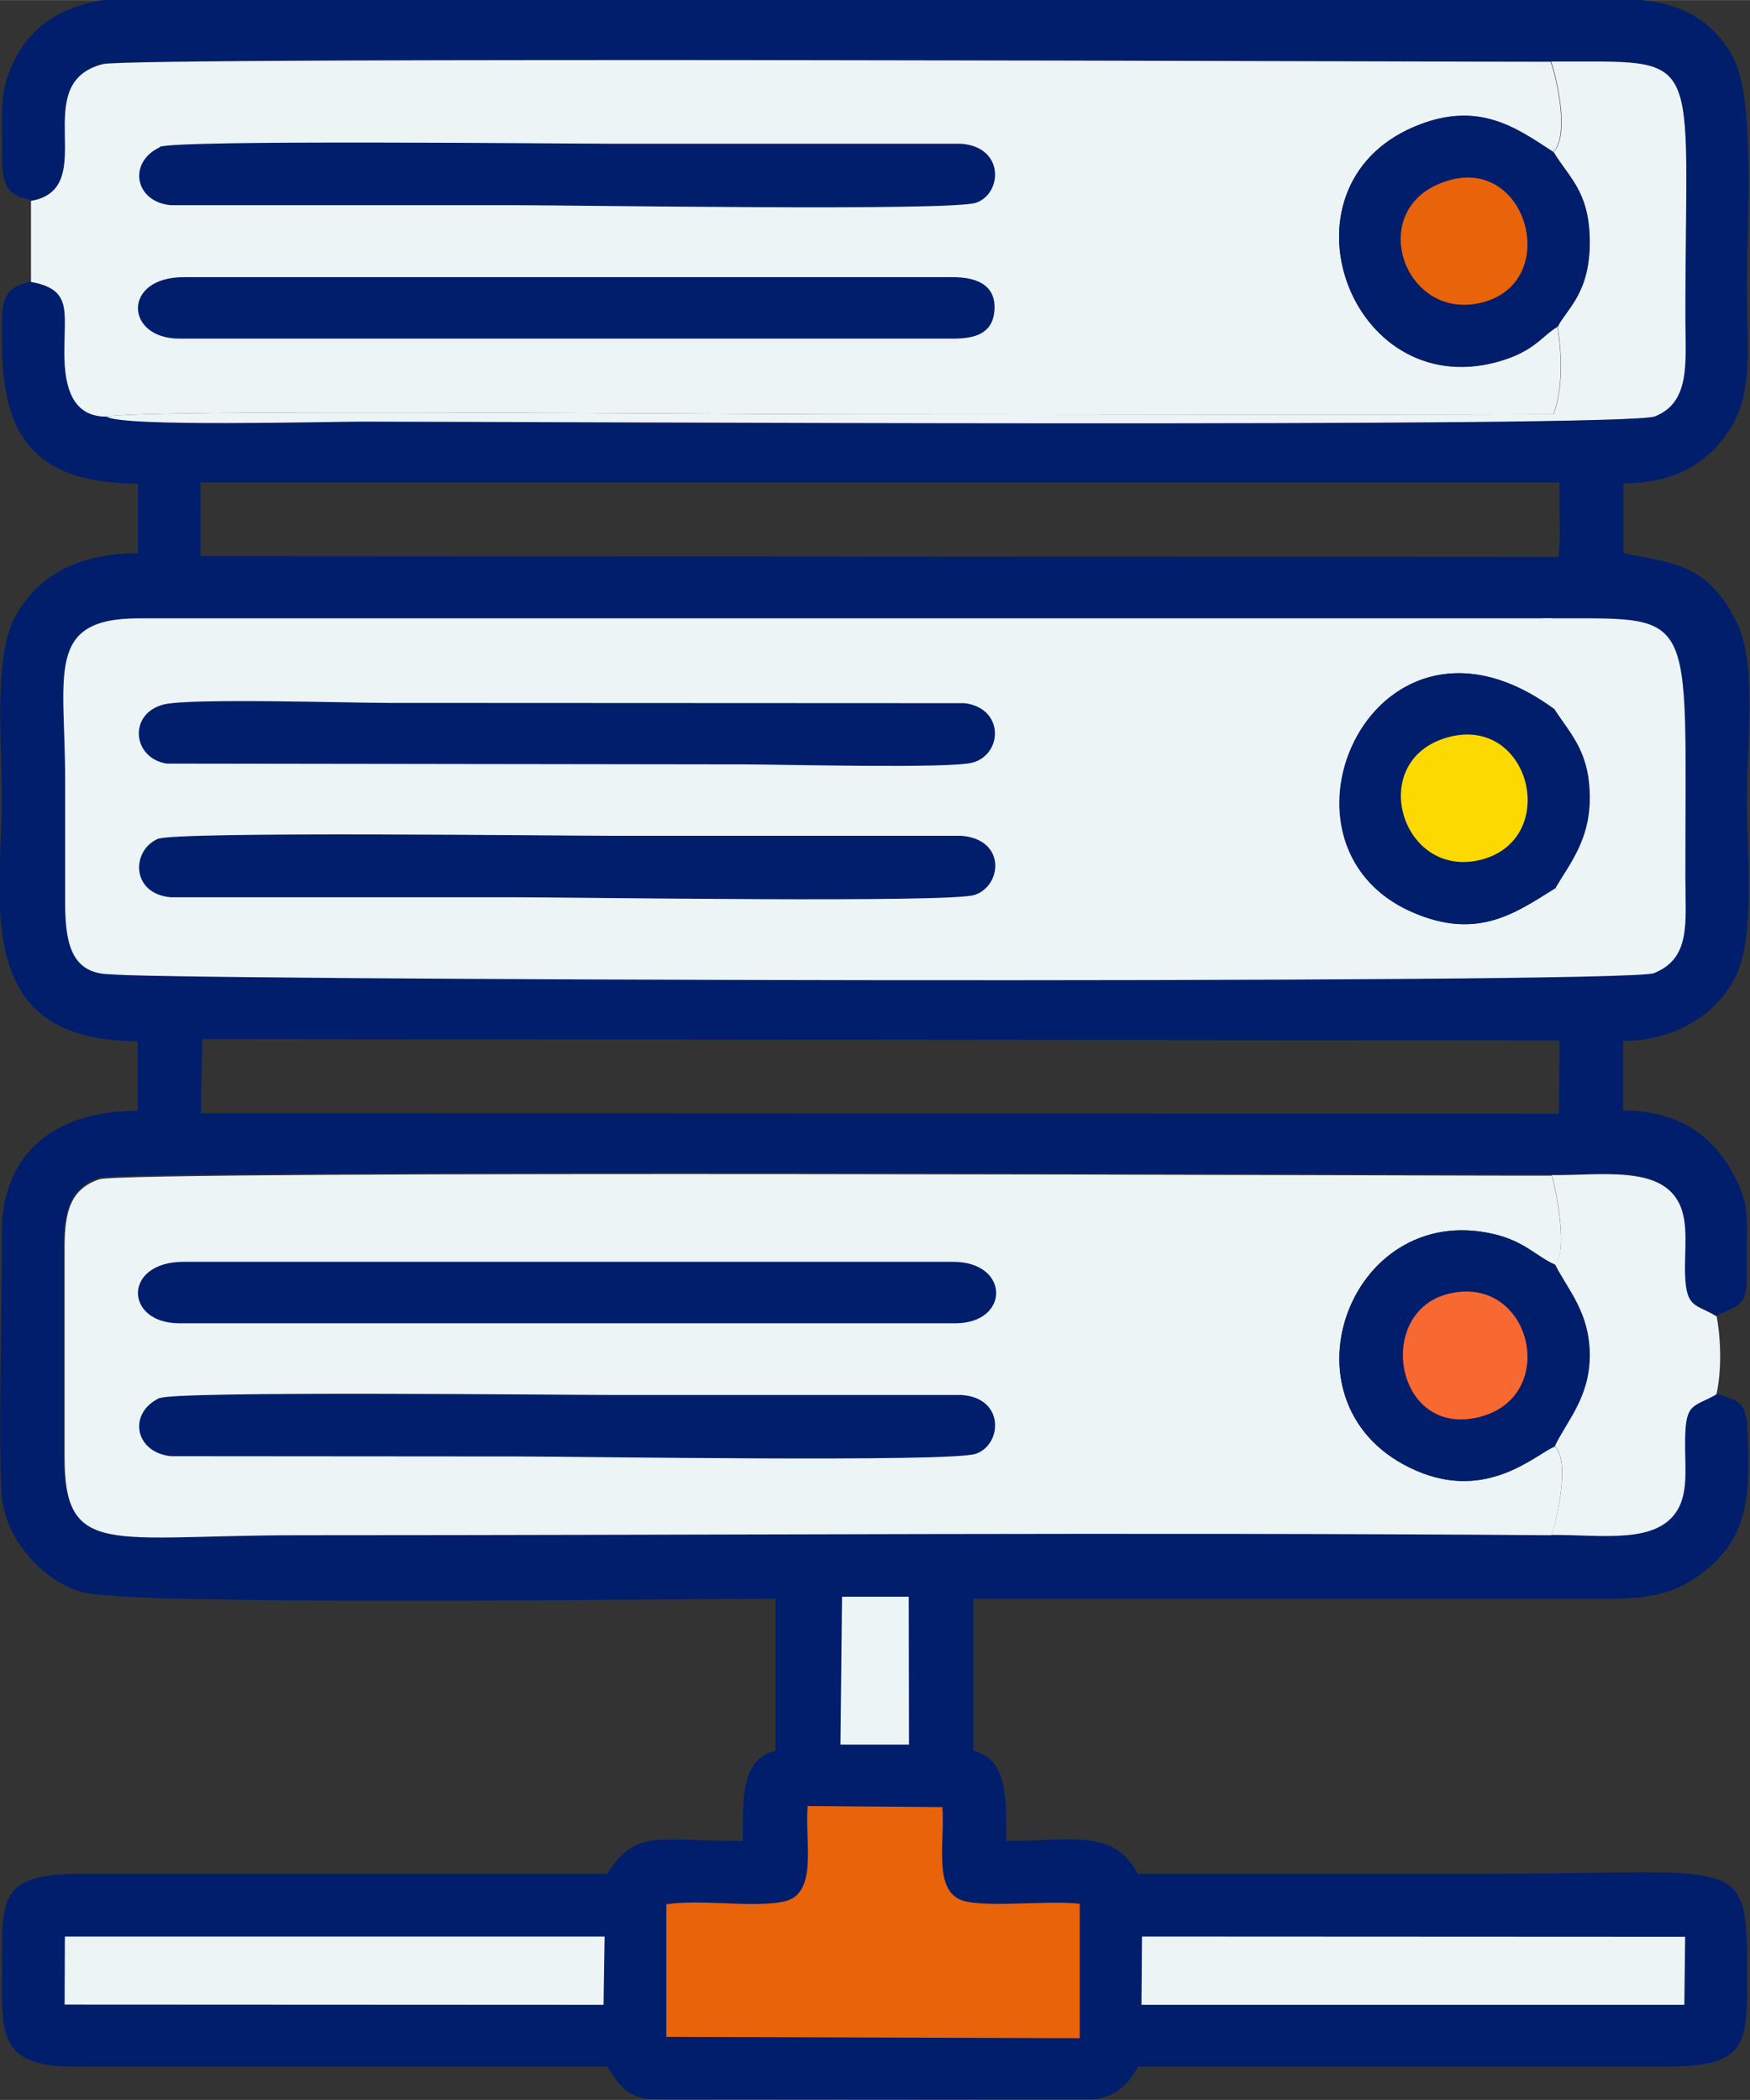
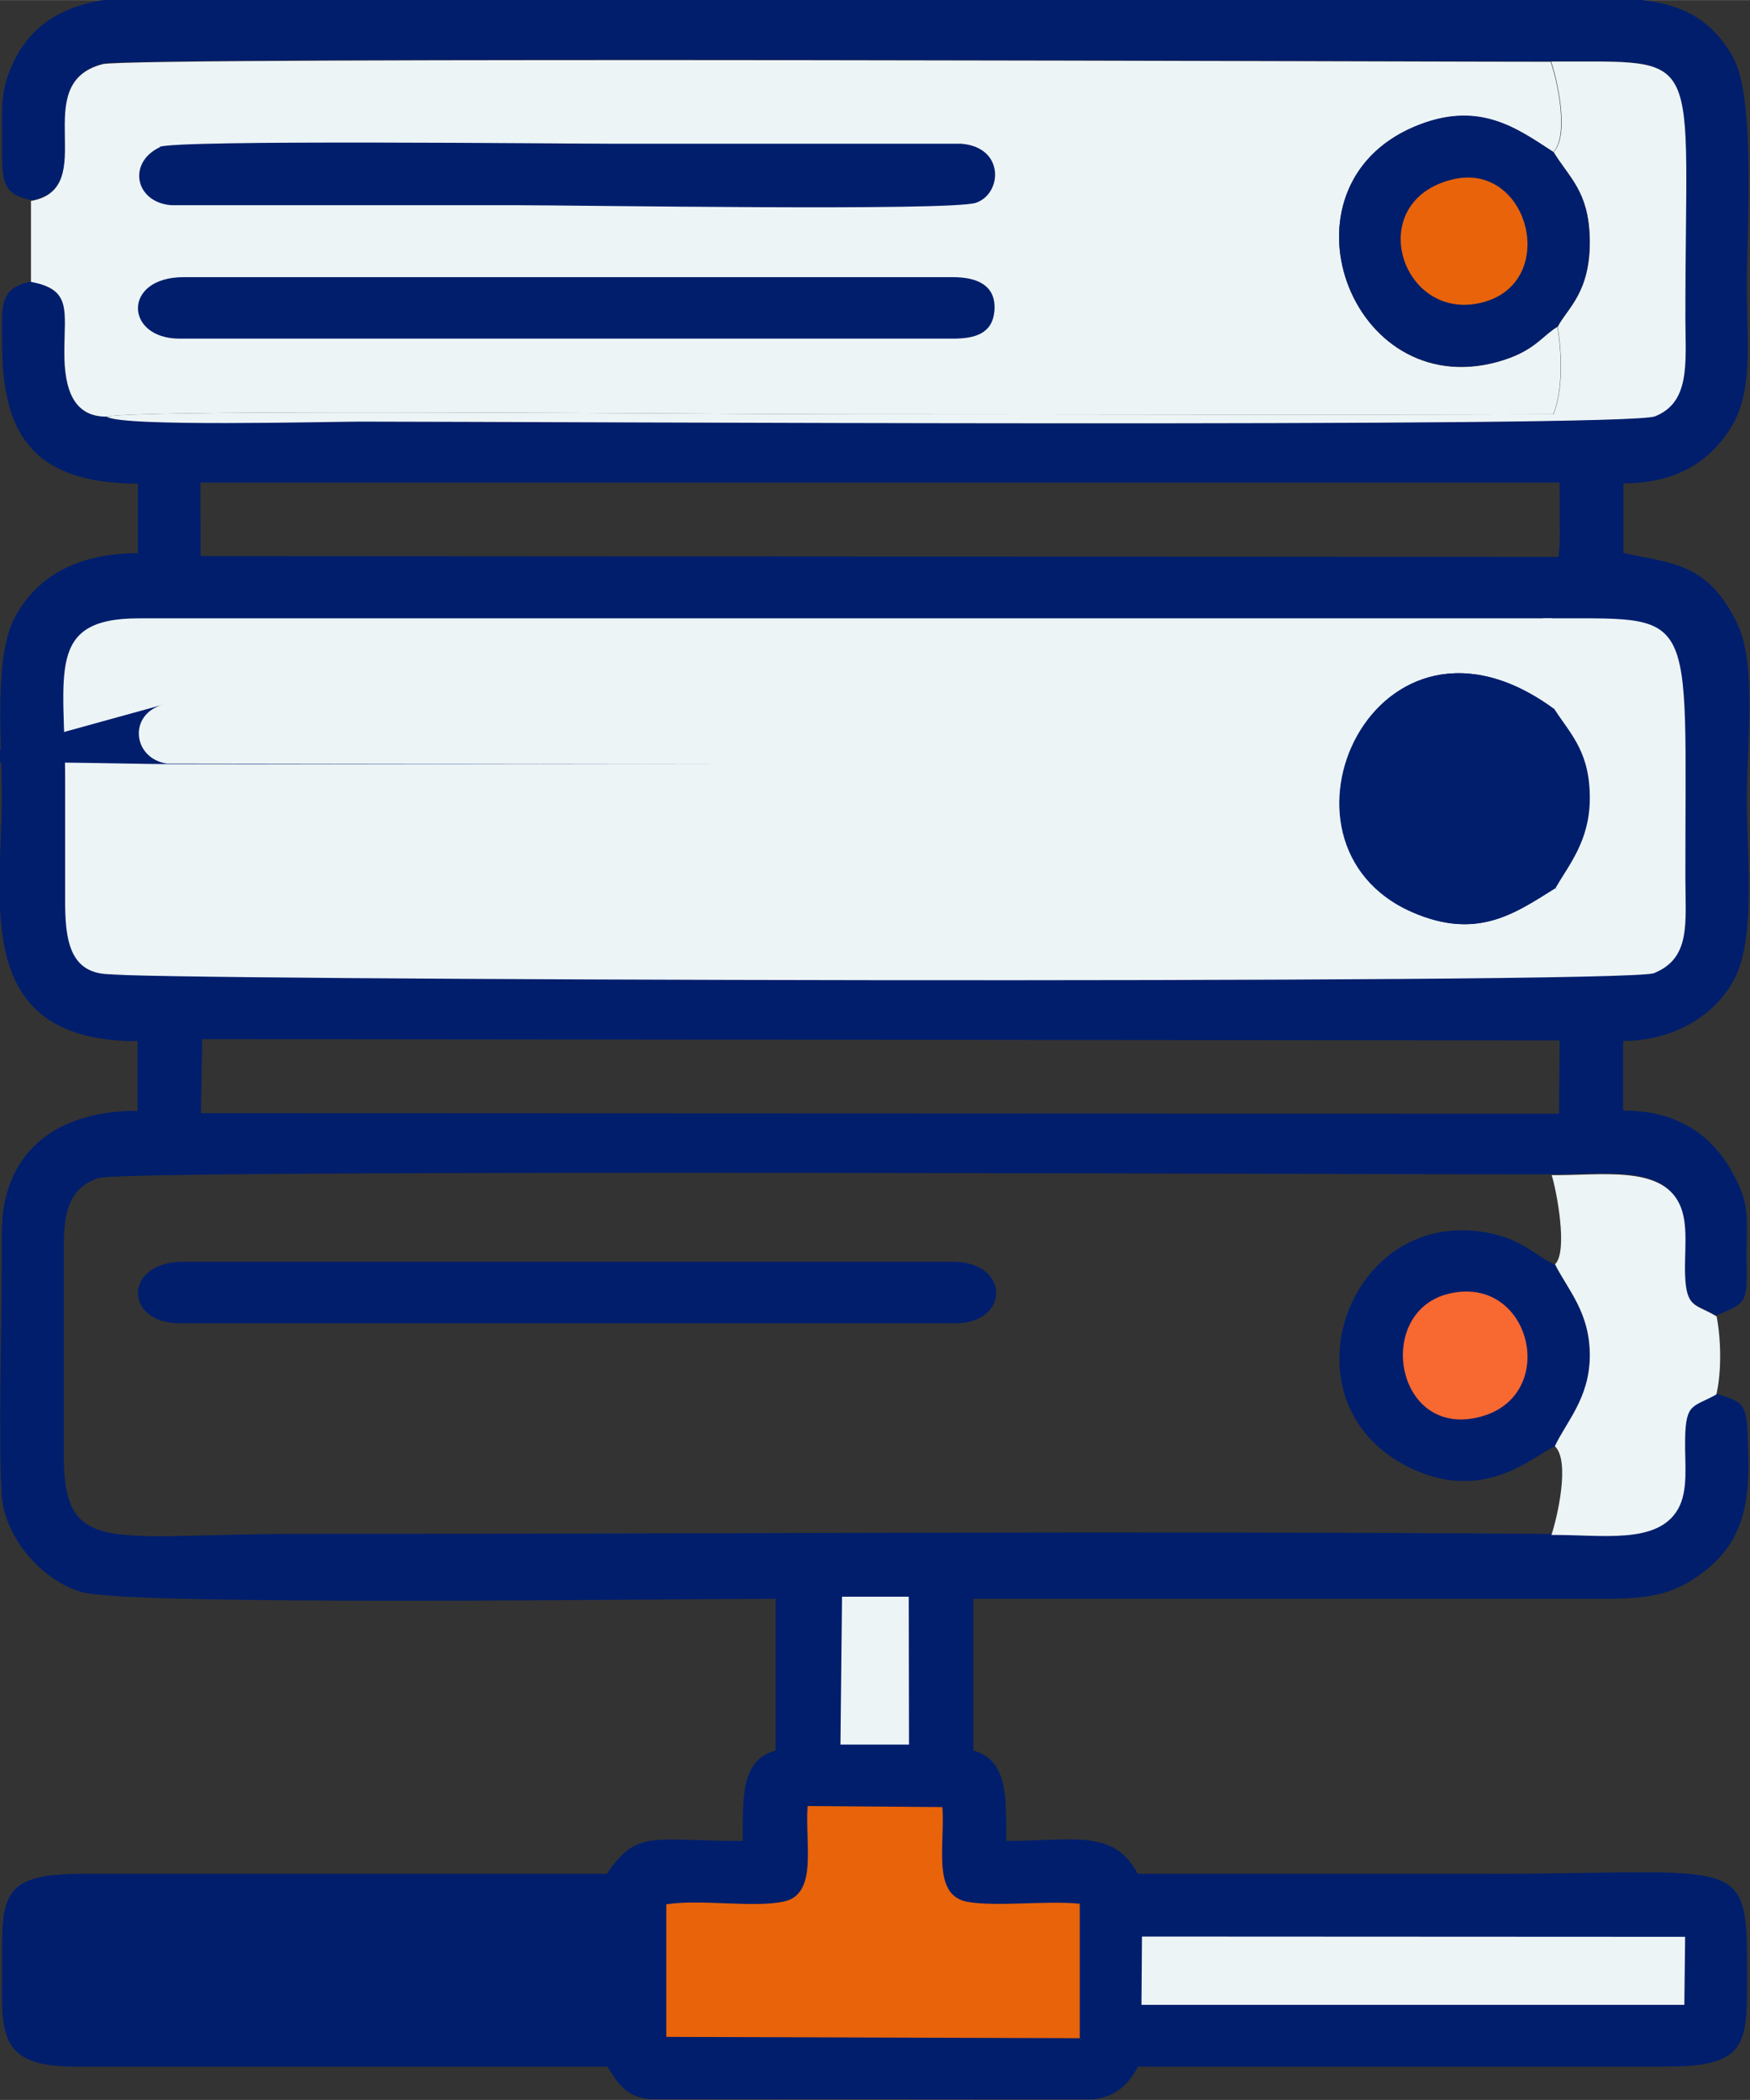
<svg xmlns="http://www.w3.org/2000/svg" xml:space="preserve" width="15mm" height="18mm" version="1.1" style="shape-rendering:geometricPrecision; text-rendering:geometricPrecision; image-rendering:optimizeQuality; fill-rule:evenodd; clip-rule:evenodd" viewBox="0 0 66.63 79.95">
  <rect x="0" y="0" width="66.63" height="79.95" fill="#333333" stroke="none" />
  <defs>
    <style type="text/css"> .fil0 {fill:#001E6C} .fil2 {fill:#E8630A} .fil4 {fill:#E8630A} .fil1 {fill:#EDF4F6} .fil5 {fill:#F86831} .fil3 {fill:#FCD900} </style>
  </defs>
  <g id="Layer_x0020_1">
    <g id="_2029600045264">
      <path class="fil0" d="M1.18 7.63c2.72,-0.46 -0.17,-4.46 2.74,-5.21 1.11,-0.29 52.47,-0.07 55.13,-0.09 5.94,0.03 5.1,-0.65 5.11,9.84 0,1.67 0.17,3.14 -1.16,3.67 -1.1,0.44 -42.92,0.2 -49.28,0.2 -1.22,0 -9.16,0.21 -9.66,-0.19 -1.28,0.01 -1.61,-1.05 -1.61,-2.43 -0,-1.63 0.29,-2.41 -1.27,-2.7 -1.26,0.24 -1.1,1.01 -1.1,2.38 0.01,3.25 1.03,5.31 5.17,5.31l0 2.65c-2.09,0 -3.79,0.73 -4.71,2.49 -0.78,1.5 -0.47,4.82 -0.47,6.72 0,4.05 -1.19,9.37 5.17,9.37l0 2.65c-3.26,0 -5.19,1.71 -5.17,4.68 0.02,2.66 -0.15,7.99 0,10 0.13,1.63 1.6,3.26 3.07,3.65 1.99,0.53 22.57,0.25 26.39,0.25l0 5.78c-1.32,0.35 -1.25,1.78 -1.25,3.44 -3.39,0 -4.03,-0.46 -5.17,1.25l-19.9 -0c-3.23,-0.01 -3.14,0.85 -3.13,3.59 0,2.38 -0.25,3.78 2.82,3.75l20.22 -0c0.41,0.62 0.67,1.12 1.58,1.24l14.09 0.01 2.86 0c0.72,-0.11 1.24,-0.42 1.68,-1.25l20.06 0c3.18,0.01 3.13,-0.84 3.13,-3.59 -0,-4.56 -0.15,-3.75 -9.72,-3.75 -4.49,0 -8.98,0 -13.48,0 -0.92,-1.73 -2.47,-1.25 -5.01,-1.25 0,-1.65 0.07,-3.08 -1.25,-3.44l0 -5.78 23.82 0c1.87,0.01 2.8,-0.14 3.9,-0.96 1.91,-1.41 1.84,-3.24 1.75,-5.46 -0.05,-1.16 -0.37,-1.1 -1.2,-1.4 -0.89,0.5 -1.16,0.3 -1.19,1.71 -0.02,0.93 0.14,1.95 -0.28,2.67 -0.79,1.35 -2.92,0.96 -4.81,0.97 -15.8,-0.12 -31.85,-0 -47.7,-0 -7.2,0 -8.93,0.89 -8.92,-3.01l-0 -7.97c0,-1.36 0.25,-2.21 1.32,-2.57 1.09,-0.36 52.64,-0.12 55.3,-0.14 1.9,0.02 4.15,-0.39 4.86,1.09 0.37,0.76 0.18,1.83 0.22,2.74 0.05,1.26 0.42,1.07 1.2,1.55 1.23,-0.51 1.19,-0.49 1.17,-2.18 -0.01,-1.51 0.14,-1.92 -0.41,-3.03 -0.77,-1.54 -2.07,-2.6 -4.29,-2.6l0 -2.65c2.04,0 3.69,-1.1 4.33,-2.56 0.7,-1.62 0.38,-4.51 0.38,-6.65 0,-2.08 0.38,-5.12 -0.36,-6.67 -1.15,-2.4 -2.61,-2.3 -4.34,-2.7l0 -2.65c2.01,0 3.25,-0.82 4.05,-2.05 0.91,-1.4 0.65,-3.23 0.65,-5.44 0,-2.34 0.33,-7.15 -0.51,-8.7 -0.88,-1.62 -2.19,-2.1 -3.68,-2.23l-3.32 0 -49.2 0 -5.75 0c-1.64,0.25 -3,0.95 -3.7,2.76 -0.36,0.92 -0.26,1.68 -0.27,2.86 -0.01,1.27 0.02,1.81 1.1,2.01zm6.47 13.54l51.69 0.03 0.05 -0.59 -0.01 -2.24 -51.75 0 0.01 2.8zm0 21.21l51.71 0.02 0.02 -2.79 -51.68 -0.05 -0.05 2.81z" />
-       <path class="fil1" d="M59.07 58.45c0.21,-0.63 0.72,-2.81 0.13,-3.38 -0.7,0.27 -2.54,2.11 -5.28,0.92 -5.42,-2.35 -2.65,-10.3 2.94,-9.01 1.21,0.28 1.65,0.87 2.35,1.17 0.5,-0.5 0.04,-2.82 -0.13,-3.39 -2.66,0.02 -54.22,-0.22 -55.3,0.14 -1.08,0.36 -1.32,1.21 -1.32,2.57l0 7.97c-0.01,3.9 1.71,3.01 8.92,3.01 15.85,0 31.9,-0.12 47.7,0z" />
      <path class="fil1" d="M1.18 7.63l0 3.1c1.56,0.29 1.27,1.07 1.27,2.7 0,1.37 0.34,2.44 1.61,2.43 1.16,-0.3 24.23,-0.09 27.52,-0.09 9.18,0 18.37,0.03 27.56,-0 0.37,-0.94 0.32,-2.29 0.16,-3.33 -0.61,0.36 -0.89,0.95 -2.29,1.34 -5.63,1.54 -8.56,-6.64 -3.19,-8.94 2.45,-1.05 3.91,0.03 5.32,0.95 0.6,-0.65 0.16,-2.69 -0.1,-3.44 -2.66,0.01 -54.01,-0.2 -55.13,0.09 -2.91,0.75 -0.02,4.74 -2.74,5.21z" />
      <path class="fil1" d="M4.12 37.09l54.96 -0.02c0.35,-0.68 0.33,-1.72 0.3,-2.57 -0.02,-0.56 0.08,-0.4 -0.15,-0.69 -1.5,0.93 -2.96,2.01 -5.44,0.92 -6.01,-2.62 -1.39,-12.75 5.41,-7.72l0.2 -0.92c0.01,-0.28 -0,-0.67 -0.01,-0.96 -0.02,-0.62 -0.16,-1.13 -0.31,-1.59l-53.8 -0c-3.57,-0 -2.8,2.11 -2.8,6.13 0,1.51 0,3.02 -0,4.53 -0.01,1.57 0.16,2.85 1.67,2.89z" />
      <path class="fil2" d="M25.37 72.5l0 5.05 15.74 0.05 0 -5.12c-1.24,-0.13 -3.26,0.13 -4.31,-0.08 -1.33,-0.27 -0.81,-2.21 -0.92,-3.6l-5.13 -0.04c-0.11,1.43 0.41,3.37 -0.92,3.64 -1.16,0.24 -3.14,-0.1 -4.45,0.1z" />
      <path class="fil1" d="M59.15 5.78c0.6,0.99 1.33,1.49 1.38,3.28 0.05,2.08 -0.87,2.68 -1.22,3.38 0.16,1.04 0.21,2.39 -0.16,3.33 -9.18,0.03 -18.37,0 -27.56,0 -3.29,0 -26.36,-0.21 -27.52,0.09 0.5,0.4 8.44,0.19 9.66,0.19 6.36,0 48.17,0.24 49.28,-0.2 1.34,-0.53 1.17,-2 1.16,-3.67 -0.01,-10.49 0.83,-9.81 -5.11,-9.84 0.25,0.75 0.7,2.79 0.1,3.44z" />
-       <path class="fil0" d="M6 31.94c-1.02,0.46 -1,2.1 0.51,2.22l13.16 0c2.23,0 16.52,0.22 17.44,-0.09 1.05,-0.35 1.2,-2.12 -0.51,-2.25l-13.17 -0c-2.08,0 -16.77,-0.18 -17.43,0.12z" />
      <path class="fil0" d="M6.09 5.6c-1.24,0.58 -0.96,2.09 0.42,2.21l13.17 0c2.28,0 16.48,0.23 17.47,-0.09 1.01,-0.33 1.12,-2.12 -0.55,-2.25l-13.17 -0c-2.03,0 -16.75,-0.16 -17.35,0.12z" />
-       <path class="fil0" d="M6.08 53.22c-1.23,0.58 -0.95,2.08 0.43,2.22l13.17 0.01c2.27,0 16.5,0.23 17.47,-0.1 1.01,-0.34 1.12,-2.13 -0.54,-2.24l-13.17 -0c-2.02,0 -16.76,-0.16 -17.35,0.12z" />
-       <path class="fil0" d="M6.23 26.82c-1.36,0.35 -1.19,2.05 0.12,2.25l21.94 0.03c1.39,0 7.92,0.17 8.75,-0.07 1.15,-0.33 1.19,-2.07 -0.31,-2.26l-21.91 -0.01c-1.52,0 -7.62,-0.19 -8.59,0.06z" />
+       <path class="fil0" d="M6.23 26.82c-1.36,0.35 -1.19,2.05 0.12,2.25l21.94 0.03l-21.91 -0.01c-1.52,0 -7.62,-0.19 -8.59,0.06z" />
      <path class="fil0" d="M6.83 12.89l29.46 0c0.83,0 1.49,-0.19 1.57,-1.04 0.09,-0.99 -0.66,-1.3 -1.57,-1.3l-29.3 0c-2.34,0 -2.24,2.34 -0.16,2.34z" />
      <path class="fil0" d="M6.83 50.38l29.54 0c2.09,0 2.09,-2.34 -0.08,-2.34l-29.3 0c-2.32,0 -2.26,2.34 -0.16,2.34z" />
      <path class="fil0" d="M59.3 12.44c0.35,-0.69 1.27,-1.3 1.22,-3.38 -0.04,-1.79 -0.78,-2.29 -1.38,-3.28 -1.41,-0.92 -2.87,-2 -5.32,-0.95 -5.37,2.31 -2.44,10.48 3.19,8.94 1.41,-0.38 1.68,-0.97 2.29,-1.34z" />
      <path class="fil0" d="M59.22 33.8c0.52,-0.89 1.29,-1.79 1.3,-3.35 0.02,-1.79 -0.69,-2.45 -1.34,-3.44 -6.8,-5.03 -11.41,5.1 -5.41,7.72 2.49,1.08 3.95,0.01 5.44,-0.92z" />
      <path class="fil0" d="M59.2 55.07c0.44,-0.92 1.31,-1.82 1.33,-3.38 0.03,-1.7 -0.83,-2.56 -1.32,-3.54 -0.7,-0.3 -1.15,-0.89 -2.35,-1.17 -5.59,-1.29 -8.36,6.66 -2.94,9.01 2.74,1.19 4.58,-0.65 5.28,-0.92z" />
      <path class="fil1" d="M59.19 27.01c0.65,0.99 1.36,1.65 1.34,3.44 -0.02,1.57 -0.79,2.47 -1.3,3.35 0.23,0.3 -0.42,0.36 -0.39,0.92 0.04,0.85 -0.67,0.98 -1.03,1.66l-53.68 0.7c0.27,0.24 57.78,0.4 58.84,-0.03 1.42,-0.57 1.2,-1.91 1.2,-3.64 -0.01,-10.54 0.53,-9.84 -5.42,-9.87 0.15,0.46 0.25,0.83 0.27,1.45 0.01,0.29 -0.44,0.58 -0.45,0.86l0.63 1.15z" />
      <path class="fil1" d="M59.21 48.14c0.49,0.98 1.35,1.85 1.32,3.54 -0.03,1.57 -0.9,2.46 -1.33,3.38 0.6,0.57 0.08,2.75 -0.13,3.38 1.88,-0.02 4.02,0.38 4.81,-0.97 0.42,-0.72 0.26,-1.74 0.28,-2.67 0.02,-1.41 0.3,-1.21 1.19,-1.71 0.2,-0.87 0.18,-2.08 0.01,-2.97 -0.78,-0.48 -1.15,-0.29 -1.2,-1.55 -0.04,-0.91 0.15,-1.98 -0.22,-2.74 -0.71,-1.47 -2.97,-1.07 -4.86,-1.09 0.18,0.57 0.63,2.9 0.13,3.39z" />
      <polygon class="fil1" points="43.46,76.33 64.13,76.33 64.16,73.74 43.48,73.73 " />
-       <polygon class="fil1" points="2.46,76.32 22.98,76.33 23.02,73.73 2.47,73.73 " />
-       <path class="fil3" d="M55.24 28.04c-3.3,0.79 -1.92,5.51 1.19,4.68 2.95,-0.8 1.86,-5.4 -1.19,-4.68z" />
      <path class="fil4" d="M55.3 6.83c-3.43,0.84 -1.95,5.48 1.15,4.68 2.95,-0.77 1.76,-5.39 -1.15,-4.68z" />
      <path class="fil5" d="M55.18 49.25c-2.88,0.67 -2.07,5.59 1.22,4.68 2.99,-0.83 1.89,-5.41 -1.22,-4.68z" />
      <polygon class="fil1" points="32,66.42 34.61,66.42 34.6,60.79 32.06,60.79 " />
    </g>
  </g>
</svg>